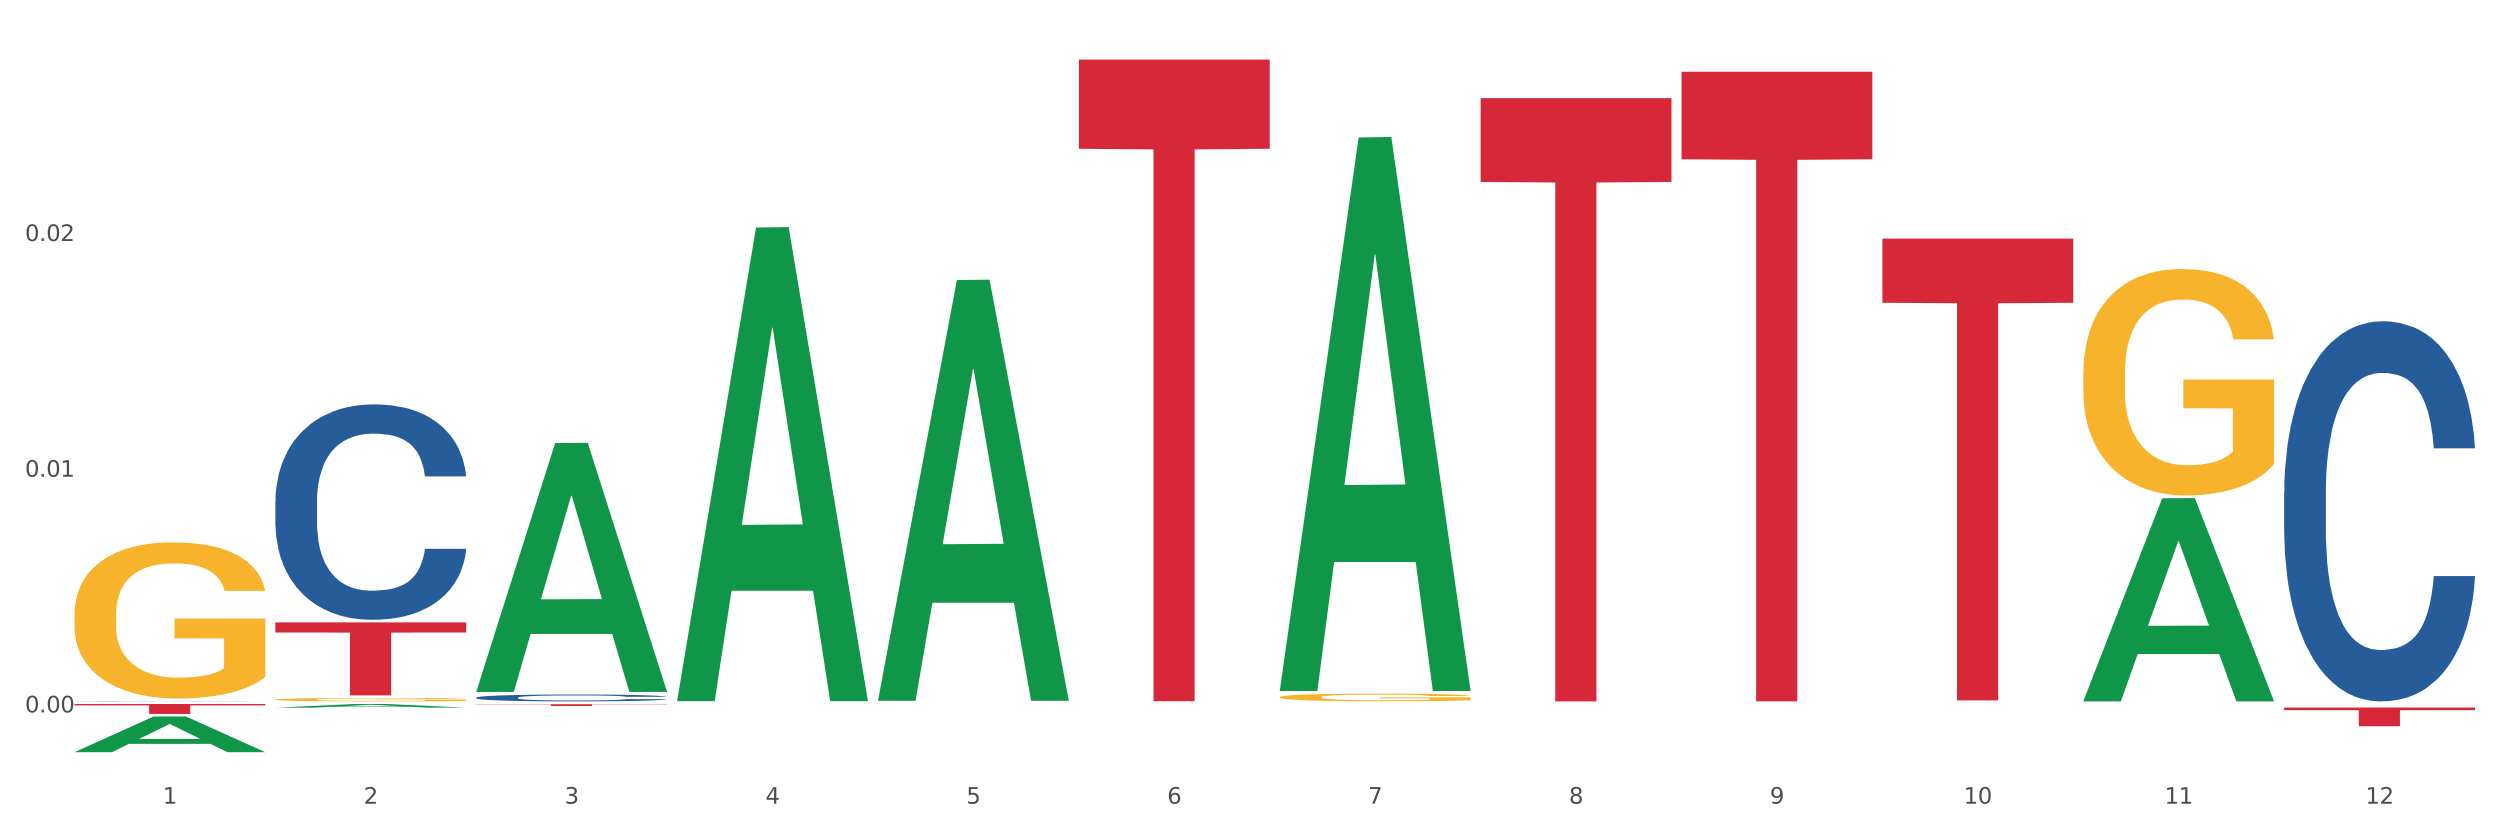
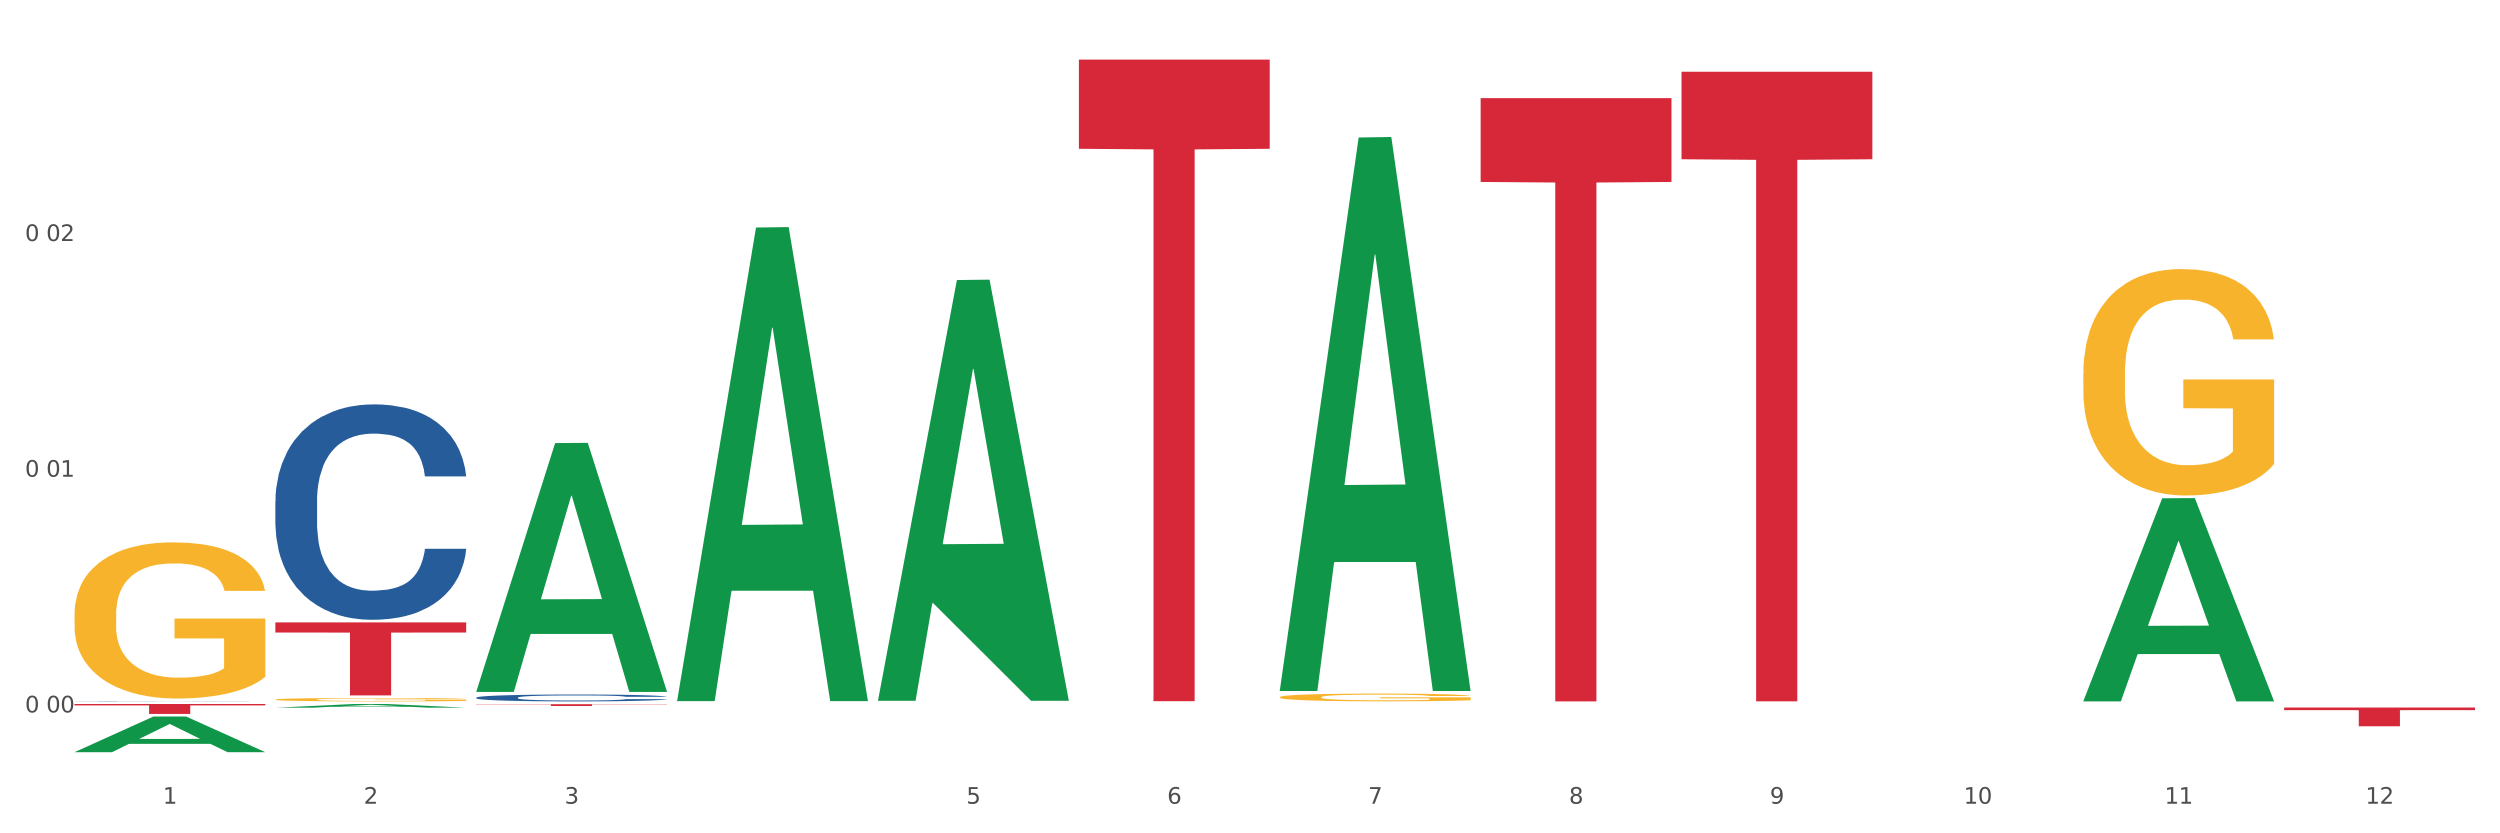
<svg xmlns="http://www.w3.org/2000/svg" xmlns:xlink="http://www.w3.org/1999/xlink" width="1080pt" height="360pt" viewBox="0 0 1080 360" version="1.1">
  <rect x="0" y="0" width="1080" height="360" fill="#333333" stroke="none" />
  <defs>
    <style type="text/css">*{stroke-linejoin: round; stroke-linecap: butt}</style>
  </defs>
  <g id="figure_1">
    <g id="patch_1">
      <path d="M 0 360  L 1080 360  L 1080 0  L 0 0  z " style="fill: #ffffff; stroke: #ffffff; stroke-linejoin: miter" />
    </g>
    <g id="axes_1">
      <g id="matplotlib.axis_1">
        <g id="xtick_1">
          <g id="text_1">
            <g style="fill: #4d4d4d" transform="translate(70.342 347.204) scale(0.096 -0.096)">
              <defs>
                <path id="DejaVuSans-31" d="M 794 531  L 1825 531  L 1825 4091  L 703 3866  L 703 4441  L 1819 4666  L 2450 4666  L 2450 531  L 3481 531  L 3481 0  L 794 0  L 794 531  z " transform="scale(0.016)" />
              </defs>
              <use xlink:href="#DejaVuSans-31" />
            </g>
          </g>
        </g>
        <g id="xtick_2">
          <g id="text_2">
            <g style="fill: #4d4d4d" transform="translate(157.122 347.204) scale(0.096 -0.096)">
              <defs>
                <path id="DejaVuSans-32" d="M 1228 531  L 3431 531  L 3431 0  L 469 0  L 469 531  Q 828 903 1448 1529  Q 2069 2156 2228 2338  Q 2531 2678 2651 2914  Q 2772 3150 2772 3378  Q 2772 3750 2511 3984  Q 2250 4219 1831 4219  Q 1534 4219 1204 4116  Q 875 4013 500 3803  L 500 4441  Q 881 4594 1212 4672  Q 1544 4750 1819 4750  Q 2544 4750 2975 4387  Q 3406 4025 3406 3419  Q 3406 3131 3298 2873  Q 3191 2616 2906 2266  Q 2828 2175 2409 1742  Q 1991 1309 1228 531  z " transform="scale(0.016)" />
              </defs>
              <use xlink:href="#DejaVuSans-32" />
            </g>
          </g>
        </g>
        <g id="xtick_3">
          <g id="text_3">
            <g style="fill: #4d4d4d" transform="translate(243.902 347.204) scale(0.096 -0.096)">
              <defs>
                <path id="DejaVuSans-33" d="M 2597 2516  Q 3050 2419 3304 2112  Q 3559 1806 3559 1356  Q 3559 666 3084 287  Q 2609 -91 1734 -91  Q 1441 -91 1130 -33  Q 819 25 488 141  L 488 750  Q 750 597 1062 519  Q 1375 441 1716 441  Q 2309 441 2620 675  Q 2931 909 2931 1356  Q 2931 1769 2642 2001  Q 2353 2234 1838 2234  L 1294 2234  L 1294 2753  L 1863 2753  Q 2328 2753 2575 2939  Q 2822 3125 2822 3475  Q 2822 3834 2567 4026  Q 2313 4219 1838 4219  Q 1578 4219 1281 4162  Q 984 4106 628 3988  L 628 4550  Q 988 4650 1302 4700  Q 1616 4750 1894 4750  Q 2613 4750 3031 4423  Q 3450 4097 3450 3541  Q 3450 3153 3228 2886  Q 3006 2619 2597 2516  z " transform="scale(0.016)" />
              </defs>
              <use xlink:href="#DejaVuSans-33" />
            </g>
          </g>
        </g>
        <g id="xtick_4">
          <g id="text_4">
            <g style="fill: #4d4d4d" transform="translate(330.683 347.204) scale(0.096 -0.096)">
              <defs>
-                 <path id="DejaVuSans-34" d="M 2419 4116  L 825 1625  L 2419 1625  L 2419 4116  z M 2253 4666  L 3047 4666  L 3047 1625  L 3713 1625  L 3713 1100  L 3047 1100  L 3047 0  L 2419 0  L 2419 1100  L 313 1100  L 313 1709  L 2253 4666  z " transform="scale(0.016)" />
-               </defs>
+                 </defs>
              <use xlink:href="#DejaVuSans-34" />
            </g>
          </g>
        </g>
        <g id="xtick_5">
          <g id="text_5">
            <g style="fill: #4d4d4d" transform="translate(417.463 347.204) scale(0.096 -0.096)">
              <defs>
                <path id="DejaVuSans-35" d="M 691 4666  L 3169 4666  L 3169 4134  L 1269 4134  L 1269 2991  Q 1406 3038 1543 3061  Q 1681 3084 1819 3084  Q 2600 3084 3056 2656  Q 3513 2228 3513 1497  Q 3513 744 3044 326  Q 2575 -91 1722 -91  Q 1428 -91 1123 -41  Q 819 9 494 109  L 494 744  Q 775 591 1075 516  Q 1375 441 1709 441  Q 2250 441 2565 725  Q 2881 1009 2881 1497  Q 2881 1984 2565 2268  Q 2250 2553 1709 2553  Q 1456 2553 1204 2497  Q 953 2441 691 2322  L 691 4666  z " transform="scale(0.016)" />
              </defs>
              <use xlink:href="#DejaVuSans-35" />
            </g>
          </g>
        </g>
        <g id="xtick_6">
          <g id="text_6">
            <g style="fill: #4d4d4d" transform="translate(504.243 347.204) scale(0.096 -0.096)">
              <defs>
                <path id="DejaVuSans-36" d="M 2113 2584  Q 1688 2584 1439 2293  Q 1191 2003 1191 1497  Q 1191 994 1439 701  Q 1688 409 2113 409  Q 2538 409 2786 701  Q 3034 994 3034 1497  Q 3034 2003 2786 2293  Q 2538 2584 2113 2584  z M 3366 4563  L 3366 3988  Q 3128 4100 2886 4159  Q 2644 4219 2406 4219  Q 1781 4219 1451 3797  Q 1122 3375 1075 2522  Q 1259 2794 1537 2939  Q 1816 3084 2150 3084  Q 2853 3084 3261 2657  Q 3669 2231 3669 1497  Q 3669 778 3244 343  Q 2819 -91 2113 -91  Q 1303 -91 875 529  Q 447 1150 447 2328  Q 447 3434 972 4092  Q 1497 4750 2381 4750  Q 2619 4750 2861 4703  Q 3103 4656 3366 4563  z " transform="scale(0.016)" />
              </defs>
              <use xlink:href="#DejaVuSans-36" />
            </g>
          </g>
        </g>
        <g id="xtick_7">
          <g id="text_7">
            <g style="fill: #4d4d4d" transform="translate(591.024 347.204) scale(0.096 -0.096)">
              <defs>
                <path id="DejaVuSans-37" d="M 525 4666  L 3525 4666  L 3525 4397  L 1831 0  L 1172 0  L 2766 4134  L 525 4134  L 525 4666  z " transform="scale(0.016)" />
              </defs>
              <use xlink:href="#DejaVuSans-37" />
            </g>
          </g>
        </g>
        <g id="xtick_8">
          <g id="text_8">
            <g style="fill: #4d4d4d" transform="translate(677.804 347.204) scale(0.096 -0.096)">
              <defs>
                <path id="DejaVuSans-38" d="M 2034 2216  Q 1584 2216 1326 1975  Q 1069 1734 1069 1313  Q 1069 891 1326 650  Q 1584 409 2034 409  Q 2484 409 2743 651  Q 3003 894 3003 1313  Q 3003 1734 2745 1975  Q 2488 2216 2034 2216  z M 1403 2484  Q 997 2584 770 2862  Q 544 3141 544 3541  Q 544 4100 942 4425  Q 1341 4750 2034 4750  Q 2731 4750 3128 4425  Q 3525 4100 3525 3541  Q 3525 3141 3298 2862  Q 3072 2584 2669 2484  Q 3125 2378 3379 2068  Q 3634 1759 3634 1313  Q 3634 634 3220 271  Q 2806 -91 2034 -91  Q 1263 -91 848 271  Q 434 634 434 1313  Q 434 1759 690 2068  Q 947 2378 1403 2484  z M 1172 3481  Q 1172 3119 1398 2916  Q 1625 2713 2034 2713  Q 2441 2713 2670 2916  Q 2900 3119 2900 3481  Q 2900 3844 2670 4047  Q 2441 4250 2034 4250  Q 1625 4250 1398 4047  Q 1172 3844 1172 3481  z " transform="scale(0.016)" />
              </defs>
              <use xlink:href="#DejaVuSans-38" />
            </g>
          </g>
        </g>
        <g id="xtick_9">
          <g id="text_9">
            <g style="fill: #4d4d4d" transform="translate(764.584 347.204) scale(0.096 -0.096)">
              <defs>
                <path id="DejaVuSans-39" d="M 703 97  L 703 672  Q 941 559 1184 500  Q 1428 441 1663 441  Q 2288 441 2617 861  Q 2947 1281 2994 2138  Q 2813 1869 2534 1725  Q 2256 1581 1919 1581  Q 1219 1581 811 2004  Q 403 2428 403 3163  Q 403 3881 828 4315  Q 1253 4750 1959 4750  Q 2769 4750 3195 4129  Q 3622 3509 3622 2328  Q 3622 1225 3098 567  Q 2575 -91 1691 -91  Q 1453 -91 1209 -44  Q 966 3 703 97  z M 1959 2075  Q 2384 2075 2632 2365  Q 2881 2656 2881 3163  Q 2881 3666 2632 3958  Q 2384 4250 1959 4250  Q 1534 4250 1286 3958  Q 1038 3666 1038 3163  Q 1038 2656 1286 2365  Q 1534 2075 1959 2075  z " transform="scale(0.016)" />
              </defs>
              <use xlink:href="#DejaVuSans-39" />
            </g>
          </g>
        </g>
        <g id="xtick_10">
          <g id="text_10">
            <g style="fill: #4d4d4d" transform="translate(848.311 347.204) scale(0.096 -0.096)">
              <defs>
                <path id="DejaVuSans-30" d="M 2034 4250  Q 1547 4250 1301 3770  Q 1056 3291 1056 2328  Q 1056 1369 1301 889  Q 1547 409 2034 409  Q 2525 409 2770 889  Q 3016 1369 3016 2328  Q 3016 3291 2770 3770  Q 2525 4250 2034 4250  z M 2034 4750  Q 2819 4750 3233 4129  Q 3647 3509 3647 2328  Q 3647 1150 3233 529  Q 2819 -91 2034 -91  Q 1250 -91 836 529  Q 422 1150 422 2328  Q 422 3509 836 4129  Q 1250 4750 2034 4750  z " transform="scale(0.016)" />
              </defs>
              <use xlink:href="#DejaVuSans-31" />
              <use xlink:href="#DejaVuSans-30" transform="translate(63.623 0)" />
            </g>
          </g>
        </g>
        <g id="xtick_11">
          <g id="text_11">
            <g style="fill: #4d4d4d" transform="translate(935.091 347.204) scale(0.096 -0.096)">
              <use xlink:href="#DejaVuSans-31" />
              <use xlink:href="#DejaVuSans-31" transform="translate(63.623 0)" />
            </g>
          </g>
        </g>
        <g id="xtick_12">
          <g id="text_12">
            <g style="fill: #4d4d4d" transform="translate(1021.871 347.204) scale(0.096 -0.096)">
              <use xlink:href="#DejaVuSans-31" />
              <use xlink:href="#DejaVuSans-32" transform="translate(63.623 0)" />
            </g>
          </g>
        </g>
        <g id="xtick_13" />
        <g id="xtick_14" />
        <g id="xtick_15" />
        <g id="xtick_16" />
        <g id="xtick_17" />
        <g id="xtick_18" />
        <g id="xtick_19" />
        <g id="xtick_20" />
        <g id="xtick_21" />
        <g id="xtick_22" />
        <g id="xtick_23" />
      </g>
      <g id="matplotlib.axis_2">
        <g id="ytick_1">
          <g id="text_13">
            <g style="fill: #4d4d4d" transform="translate(10.8 307.768) scale(0.096 -0.096)">
              <defs>
-                 <path id="DejaVuSans-2e" d="M 684 794  L 1344 794  L 1344 0  L 684 0  L 684 794  z " transform="scale(0.016)" />
-               </defs>
+                 </defs>
              <use xlink:href="#DejaVuSans-30" />
              <use xlink:href="#DejaVuSans-2e" transform="translate(63.623 0)" />
              <use xlink:href="#DejaVuSans-30" transform="translate(95.41 0)" />
              <use xlink:href="#DejaVuSans-30" transform="translate(159.033 0)" />
            </g>
          </g>
        </g>
        <g id="ytick_2">
          <g id="text_14">
            <g style="fill: #4d4d4d" transform="translate(10.8 205.943) scale(0.096 -0.096)">
              <use xlink:href="#DejaVuSans-30" />
              <use xlink:href="#DejaVuSans-2e" transform="translate(63.623 0)" />
              <use xlink:href="#DejaVuSans-30" transform="translate(95.41 0)" />
              <use xlink:href="#DejaVuSans-31" transform="translate(159.033 0)" />
            </g>
          </g>
        </g>
        <g id="ytick_3">
          <g id="text_15">
            <g style="fill: #4d4d4d" transform="translate(10.8 104.117) scale(0.096 -0.096)">
              <use xlink:href="#DejaVuSans-30" />
              <use xlink:href="#DejaVuSans-2e" transform="translate(63.623 0)" />
              <use xlink:href="#DejaVuSans-30" transform="translate(95.41 0)" />
              <use xlink:href="#DejaVuSans-32" transform="translate(159.033 0)" />
            </g>
          </g>
        </g>
        <g id="ytick_4" />
        <g id="ytick_5" />
        <g id="ytick_6" />
      </g>
      <g id="PolyCollection_1">
        <path d="M 32.175 324.921  L 32.26 324.906  L 66.256 309.546  L 80.365 309.532  L 114.616 324.95  L 98.298 324.95  L 90.904 321.359  L 55.803 321.359  L 55.548 321.417  L 48.408 324.95  L 32.175 324.95  L 32.175 324.921  L 60.222 319.217  L 86.484 319.202  L 73.481 312.818  L 73.311 312.789  L 73.141 312.832  L 60.137 319.202  L 60.222 319.217  L 32.175 324.921  z " clip-path="url(#p7185357787)" style="fill: #109648" />
        <path d="M 32.175 302.941  L 32.272 302.941  L 32.272 302.938  L 32.565 302.934  L 33.637 302.926  L 35.001 302.92  L 37.34 302.914  L 38.607 302.911  L 40.263 302.908  L 43.674 302.903  L 47.572 302.898  L 50.3 302.896  L 52.347 302.894  L 56.927 302.892  L 59.558 302.89  L 62.287 302.889  L 64.625 302.889  L 68.523 302.888  L 71.642 302.888  L 75.247 302.887  L 78.268 302.888  L 82.263 302.888  L 88.11 302.889  L 90.352 302.89  L 93.373 302.891  L 96.491 302.893  L 99.025 302.895  L 101.948 302.897  L 104.969 302.901  L 107.892 302.905  L 109.939 302.909  L 111.595 302.913  L 113.057 302.918  L 114.129 302.923  L 114.616 302.927  L 96.783 302.927  L 96.296 302.923  L 95.322 302.919  L 94.347 302.916  L 93.275 302.914  L 91.619 302.911  L 90.157 302.909  L 87.721 302.907  L 85.479 302.906  L 83.628 302.905  L 81.386 302.904  L 76.611 302.904  L 73.201 302.904  L 71.057 302.904  L 68.426 302.905  L 66.184 302.905  L 63.553 302.907  L 61.507 302.908  L 59.461 302.91  L 58.291 302.911  L 56.537 302.914  L 55.368 302.916  L 53.809 302.919  L 52.932 302.921  L 51.372 302.928  L 50.69 302.932  L 50.398 302.935  L 50.203 302.939  L 50.203 302.956  L 50.788 302.963  L 51.275 302.967  L 52.054 302.97  L 53.516 302.975  L 55.66 302.98  L 57.901 302.983  L 59.753 302.985  L 61.507 302.987  L 63.261 302.988  L 65.405 302.989  L 67.159 302.99  L 69.79 302.991  L 72.908 302.991  L 75.345 302.991  L 80.314 302.99  L 82.556 302.99  L 84.7 302.989  L 87.038 302.988  L 88.89 302.987  L 89.962 302.986  L 91.716 302.983  L 93.08 302.981  L 94.25 302.979  L 95.029 302.977  L 95.906 302.973  L 96.588 302.97  L 96.783 302.968  L 114.616 302.968  L 114.227 302.972  L 113.544 302.975  L 112.18 302.981  L 111.108 302.983  L 109.452 302.987  L 107.697 302.99  L 105.261 302.994  L 103.02 302.996  L 100.681 302.998  L 98.148 303  L 93.567 303.003  L 91.911 303.004  L 88.403 303.005  L 85.674 303.006  L 81.679 303.007  L 77.586 303.007  L 73.298 303.007  L 69.498 303.007  L 65.307 303.006  L 62.676 303.006  L 59.753 303.005  L 56.342 303.003  L 53.126 303.001  L 50.105 302.999  L 47.279 302.996  L 44.648 302.994  L 41.238 302.989  L 38.704 302.984  L 36.853 302.98  L 35.586 302.976  L 34.319 302.972  L 33.637 302.969  L 32.565 302.961  L 32.175 302.954  L 32.175 302.941  z " clip-path="url(#p7185357787)" style="fill: #255c99" />
        <path d="M 118.955 216.504  L 119.053 216.419  L 119.053 214.039  L 119.345 210.81  L 120.417 204.861  L 121.781 200.357  L 124.12 195.088  L 125.387 192.878  L 127.044 190.414  L 130.454 186.42  L 134.352 183.02  L 137.081 181.151  L 139.127 179.961  L 143.707 177.836  L 146.338 176.901  L 149.067 176.136  L 151.406 175.627  L 155.304 175.032  L 158.422 174.777  L 162.028 174.692  L 165.048 174.777  L 169.044 175.117  L 174.891 176.136  L 177.132 176.731  L 180.153 177.751  L 183.271 179.111  L 185.805 180.471  L 188.728 182.425  L 191.749 184.975  L 194.673 188.204  L 196.719 191.179  L 198.376 194.323  L 199.837 198.147  L 200.909 202.312  L 201.397 205.796  L 183.564 205.796  L 183.076 202.652  L 182.102 199.252  L 181.127 196.958  L 180.055 195.088  L 178.399 192.963  L 176.937 191.604  L 174.501 189.989  L 172.26 188.969  L 170.408 188.374  L 168.167 187.864  L 163.392 187.354  L 159.981 187.354  L 157.837 187.524  L 155.206 187.949  L 152.965 188.544  L 150.334 189.564  L 148.287 190.669  L 146.241 192.113  L 145.071 193.133  L 143.317 195.003  L 142.148 196.533  L 140.589 199.167  L 139.712 201.037  L 138.153 205.881  L 137.471 209.45  L 137.178 211.915  L 136.983 214.634  L 136.983 227.892  L 137.568 233.841  L 138.055 236.39  L 138.835 239.28  L 140.297 243.019  L 142.44 246.673  L 144.682 249.308  L 146.533 250.922  L 148.287 252.112  L 150.041 253.047  L 152.185 253.897  L 153.939 254.407  L 156.57 254.917  L 159.689 255.172  L 162.125 255.172  L 167.095 254.747  L 169.336 254.322  L 171.48 253.727  L 173.819 252.792  L 175.67 251.772  L 176.742 251.007  L 178.496 249.393  L 179.861 247.693  L 181.03 245.738  L 181.81 244.039  L 182.687 241.489  L 183.369 238.6  L 183.564 237.07  L 201.397 237.07  L 201.007 240.129  L 200.325 243.104  L 198.96 247.098  L 197.889 249.393  L 196.232 252.197  L 194.478 254.577  L 192.042 257.211  L 189.8 259.166  L 187.462 260.866  L 184.928 262.395  L 180.348 264.52  L 178.691 265.115  L 175.183 266.135  L 172.454 266.729  L 168.459 267.324  L 164.366 267.664  L 160.079 267.749  L 156.278 267.579  L 152.088 267.069  L 149.457 266.559  L 146.533 265.795  L 143.123 264.605  L 139.907 263.16  L 136.886 261.46  L 134.06 259.506  L 131.429 257.296  L 128.018 253.642  L 125.484 250.073  L 123.633 246.758  L 122.366 243.954  L 121.099 240.384  L 120.417 237.92  L 119.345 231.971  L 118.955 226.447  L 118.955 216.504  z " clip-path="url(#p7185357787)" style="fill: #255c99" />
        <path d="M 205.736 301.367  L 205.833 301.364  L 205.833 301.288  L 206.125 301.185  L 207.197 300.994  L 208.562 300.85  L 210.9 300.681  L 212.167 300.611  L 213.824 300.532  L 217.235 300.404  L 221.133 300.295  L 223.861 300.235  L 225.907 300.197  L 230.488 300.129  L 233.119 300.099  L 235.847 300.075  L 238.186 300.058  L 242.084 300.039  L 245.202 300.031  L 248.808 300.029  L 251.829 300.031  L 255.824 300.042  L 261.671 300.075  L 263.912 300.094  L 266.933 300.126  L 270.052 300.17  L 272.585 300.214  L 275.509 300.276  L 278.53 300.358  L 281.453 300.461  L 283.499 300.556  L 285.156 300.657  L 286.618 300.779  L 287.69 300.913  L 288.177 301.024  L 270.344 301.024  L 269.857 300.923  L 268.882 300.815  L 267.908 300.741  L 266.836 300.681  L 265.179 300.613  L 263.717 300.57  L 261.281 300.518  L 259.04 300.486  L 257.188 300.466  L 254.947 300.45  L 250.172 300.434  L 246.761 300.434  L 244.618 300.439  L 241.986 300.453  L 239.745 300.472  L 237.114 300.505  L 235.068 300.54  L 233.021 300.586  L 231.852 300.619  L 230.098 300.679  L 228.928 300.728  L 227.369 300.812  L 226.492 300.872  L 224.933 301.027  L 224.251 301.141  L 223.959 301.22  L 223.764 301.307  L 223.764 301.731  L 224.348 301.922  L 224.836 302.003  L 225.615 302.096  L 227.077 302.216  L 229.221 302.332  L 231.462 302.417  L 233.314 302.468  L 235.068 302.507  L 236.822 302.536  L 238.966 302.564  L 240.72 302.58  L 243.351 302.596  L 246.469 302.604  L 248.905 302.604  L 253.875 302.591  L 256.116 302.577  L 258.26 302.558  L 260.599 302.528  L 262.451 302.496  L 263.523 302.471  L 265.277 302.42  L 266.641 302.365  L 267.81 302.303  L 268.59 302.248  L 269.467 302.167  L 270.149 302.074  L 270.344 302.025  L 288.177 302.025  L 287.787 302.123  L 287.105 302.218  L 285.741 302.346  L 284.669 302.42  L 283.012 302.509  L 281.258 302.585  L 278.822 302.67  L 276.581 302.732  L 274.242 302.787  L 271.708 302.836  L 267.128 302.904  L 265.472 302.923  L 261.963 302.955  L 259.235 302.974  L 255.239 302.993  L 251.147 303.004  L 246.859 303.007  L 243.058 303.002  L 238.868 302.985  L 236.237 302.969  L 233.314 302.945  L 229.903 302.906  L 226.687 302.86  L 223.666 302.806  L 220.84 302.743  L 218.209 302.672  L 214.798 302.556  L 212.265 302.441  L 210.413 302.335  L 209.146 302.245  L 207.88 302.131  L 207.197 302.052  L 206.125 301.862  L 205.736 301.685  L 205.736 301.367  z " clip-path="url(#p7185357787)" style="fill: #255c99" />
-         <path d="M 986.759 212.573  L 986.856 212.423  L 986.856 208.223  L 987.148 202.524  L 988.22 192.026  L 989.585 184.078  L 991.923 174.779  L 993.19 170.88  L 994.847 166.531  L 998.258 159.482  L 1002.156 153.483  L 1004.884 150.183  L 1006.93 148.084  L 1011.511 144.334  L 1014.142 142.685  L 1016.87 141.335  L 1019.209 140.435  L 1023.107 139.385  L 1026.225 138.935  L 1029.831 138.785  L 1032.852 138.935  L 1036.847 139.535  L 1042.694 141.335  L 1044.935 142.385  L 1047.956 144.184  L 1051.075 146.584  L 1053.608 148.984  L 1056.532 152.433  L 1059.553 156.932  L 1062.476 162.631  L 1064.522 167.88  L 1066.179 173.429  L 1067.641 180.178  L 1068.713 187.527  L 1069.2 193.676  L 1051.367 193.676  L 1050.88 188.127  L 1049.905 182.128  L 1048.931 178.079  L 1047.859 174.779  L 1046.202 171.03  L 1044.74 168.63  L 1042.304 165.781  L 1040.063 163.981  L 1038.211 162.931  L 1035.97 162.031  L 1031.195 161.132  L 1027.784 161.132  L 1025.641 161.431  L 1023.009 162.181  L 1020.768 163.231  L 1018.137 165.031  L 1016.091 166.981  L 1014.044 169.53  L 1012.875 171.33  L 1011.121 174.629  L 1009.951 177.329  L 1008.392 181.978  L 1007.515 185.277  L 1005.956 193.826  L 1005.274 200.125  L 1004.982 204.474  L 1004.787 209.273  L 1004.787 232.669  L 1005.371 243.167  L 1005.859 247.667  L 1006.638 252.766  L 1008.1 259.365  L 1010.244 265.813  L 1012.485 270.463  L 1014.337 273.312  L 1016.091 275.412  L 1017.845 277.062  L 1019.989 278.561  L 1021.743 279.461  L 1024.374 280.361  L 1027.492 280.811  L 1029.928 280.811  L 1034.898 280.061  L 1037.139 279.311  L 1039.283 278.261  L 1041.622 276.612  L 1043.474 274.812  L 1044.546 273.462  L 1046.3 270.613  L 1047.664 267.613  L 1048.833 264.164  L 1049.613 261.164  L 1050.49 256.665  L 1051.172 251.566  L 1051.367 248.866  L 1069.2 248.866  L 1068.81 254.265  L 1068.128 259.515  L 1066.764 266.563  L 1065.692 270.613  L 1064.035 275.562  L 1062.281 279.761  L 1059.845 284.41  L 1057.604 287.86  L 1055.265 290.859  L 1052.731 293.559  L 1048.151 297.308  L 1046.495 298.358  L 1042.986 300.158  L 1040.258 301.207  L 1036.262 302.257  L 1032.17 302.857  L 1027.882 303.007  L 1024.081 302.707  L 1019.891 301.807  L 1017.26 300.907  L 1014.337 299.558  L 1010.926 297.458  L 1007.71 294.908  L 1004.689 291.909  L 1001.863 288.46  L 999.232 284.56  L 995.821 278.111  L 993.288 271.812  L 991.436 265.963  L 990.169 261.014  L 988.903 254.715  L 988.22 250.366  L 987.148 239.868  L 986.759 230.12  L 986.759 212.573  z " clip-path="url(#p7185357787)" style="fill: #255c99" />
        <path d="M 466.077 25.759  L 548.518 25.759  L 548.518 64.277  L 516.088 64.537  L 516.088 302.929  L 498.311 302.929  L 498.311 64.537  L 466.077 64.277  L 466.077 26.02  L 466.077 25.759  z " clip-path="url(#p7185357787)" style="fill: #d62839" />
        <path d="M 639.637 42.385  L 722.079 42.385  L 722.079 78.603  L 689.649 78.847  L 689.649 303.007  L 671.872 303.007  L 671.872 78.847  L 639.637 78.603  L 639.637 42.629  L 639.637 42.385  z " clip-path="url(#p7185357787)" style="fill: #d62839" />
        <path d="M 726.418 31  L 808.859 31  L 808.859 68.797  L 776.429 69.052  L 776.429 302.985  L 758.652 302.985  L 758.652 69.052  L 726.418 68.797  L 726.418 31.255  L 726.418 31  z " clip-path="url(#p7185357787)" style="fill: #d62839" />
-         <path d="M 813.198 103.087  L 895.639 103.087  L 895.639 130.81  L 863.21 130.997  L 863.21 302.576  L 845.432 302.576  L 845.432 130.997  L 813.198 130.81  L 813.198 103.275  L 813.198 103.087  z " clip-path="url(#p7185357787)" style="fill: #d62839" />
        <path d="M 986.759 305.66  L 1069.2 305.66  L 1069.2 306.784  L 1036.77 306.792  L 1036.77 313.753  L 1018.993 313.753  L 1018.993 306.792  L 986.759 306.784  L 986.759 305.667  L 986.759 305.66  z " clip-path="url(#p7185357787)" style="fill: #d62839" />
        <path d="M 32.175 304.121  L 114.616 304.121  L 114.616 304.718  L 82.187 304.722  L 82.187 308.418  L 64.409 308.418  L 64.409 304.722  L 32.175 304.718  L 32.175 304.125  L 32.175 304.121  z " clip-path="url(#p7185357787)" style="fill: #d62839" />
        <path d="M 32.175 265.481  L 32.272 265.419  L 32.272 263.201  L 32.467 261.291  L 33.44 256.669  L 34.9 252.849  L 35.971 250.816  L 37.042 249.152  L 38.307 247.488  L 39.864 245.763  L 42.687 243.237  L 44.439 241.943  L 46.58 240.587  L 50.474 238.615  L 53.296 237.506  L 56.216 236.582  L 60.986 235.473  L 64.1 234.98  L 67.41 234.61  L 71.4 234.364  L 74.418 234.302  L 81.036 234.487  L 86.682 235.041  L 89.407 235.473  L 92.911 236.212  L 94.76 236.705  L 97.778 237.691  L 100.892 238.985  L 103.034 240.094  L 106.246 242.189  L 108.679 244.284  L 110.918 246.872  L 112.086 248.659  L 112.962 250.323  L 113.74 252.233  L 114.519 255.252  L 96.999 255.252  L 96.318 253.096  L 95.247 251.062  L 93.69 249.09  L 92.327 247.858  L 89.991 246.318  L 87.85 245.332  L 85.611 244.592  L 82.886 243.976  L 80.744 243.668  L 77.727 243.421  L 71.79 243.483  L 67.799 243.976  L 65.074 244.592  L 63.322 245.147  L 61.764 245.763  L 60.012 246.626  L 57.968 247.92  L 56.508 249.09  L 55.048 250.569  L 53.88 252.048  L 52.81 253.773  L 51.934 255.622  L 51.252 257.532  L 50.668 259.874  L 50.182 263.756  L 50.182 272.197  L 50.376 274.107  L 50.863 276.634  L 51.447 278.544  L 52.42 280.824  L 53.296 282.364  L 54.951 284.583  L 56.8 286.431  L 58.26 287.602  L 59.72 288.588  L 62.251 289.943  L 65.074 291.052  L 67.507 291.73  L 70.816 292.346  L 73.055 292.593  L 75.002 292.716  L 79.771 292.716  L 83.178 292.531  L 86.974 292.1  L 89.894 291.545  L 92.327 290.868  L 95.052 289.758  L 96.804 288.711  L 96.804 275.833  L 75.391 275.771  L 75.391 267.206  L 114.616 267.206  L 114.616 292.346  L 112.962 293.64  L 111.112 294.811  L 109.166 295.859  L 106.246 297.153  L 102.742 298.385  L 99.627 299.248  L 96.318 299.987  L 92.424 300.665  L 87.363 301.281  L 84.248 301.528  L 80.355 301.712  L 75.78 301.774  L 71.79 301.651  L 67.896 301.343  L 63.808 300.788  L 59.818 299.987  L 56.8 299.186  L 53.783 298.2  L 50.571 296.906  L 48.04 295.674  L 46.094 294.565  L 43.952 293.147  L 41.616 291.299  L 39.864 289.635  L 38.307 287.91  L 36.652 285.692  L 35.484 283.781  L 34.316 281.378  L 33.635 279.591  L 32.856 276.819  L 32.272 272.937  L 32.175 265.481  z " clip-path="url(#p7185357787)" style="fill: #f7b32b" />
        <path d="M 118.955 268.863  L 201.397 268.863  L 201.397 273.248  L 168.967 273.277  L 168.967 300.416  L 151.189 300.416  L 151.189 273.277  L 118.955 273.248  L 118.955 268.892  L 118.955 268.863  z " clip-path="url(#p7185357787)" style="fill: #d62839" />
        <path d="M 899.978 161.439  L 900.076 161.35  L 900.076 158.134  L 900.27 155.364  L 901.244 148.664  L 902.704 143.125  L 903.774 140.176  L 904.845 137.764  L 906.11 135.352  L 907.668 132.851  L 910.49 129.188  L 912.242 127.311  L 914.384 125.346  L 918.277 122.487  L 921.1 120.879  L 924.02 119.539  L 928.789 117.931  L 931.904 117.216  L 935.213 116.68  L 939.204 116.323  L 942.221 116.233  L 948.84 116.501  L 954.485 117.305  L 957.21 117.931  L 960.714 119.003  L 962.564 119.718  L 965.581 121.147  L 968.696 123.023  L 970.837 124.631  L 974.049 127.669  L 976.482 130.706  L 978.721 134.459  L 979.889 137.049  L 980.765 139.462  L 981.544 142.231  L 982.322 146.609  L 964.802 146.609  L 964.121 143.482  L 963.05 140.534  L 961.493 137.675  L 960.13 135.888  L 957.794 133.655  L 955.653 132.225  L 953.414 131.153  L 950.689 130.26  L 948.548 129.813  L 945.53 129.456  L 939.593 129.545  L 935.602 130.26  L 932.877 131.153  L 931.125 131.957  L 929.568 132.851  L 927.816 134.101  L 925.772 135.977  L 924.312 137.675  L 922.852 139.819  L 921.684 141.963  L 920.613 144.465  L 919.737 147.145  L 919.056 149.914  L 918.472 153.309  L 917.985 158.938  L 917.985 171.177  L 918.18 173.947  L 918.666 177.61  L 919.25 180.379  L 920.224 183.685  L 921.1 185.918  L 922.754 189.135  L 924.604 191.815  L 926.064 193.512  L 927.524 194.942  L 930.054 196.907  L 932.877 198.515  L 935.31 199.498  L 938.62 200.392  L 940.858 200.749  L 942.805 200.928  L 947.574 200.928  L 950.981 200.66  L 954.777 200.034  L 957.697 199.23  L 960.13 198.247  L 962.856 196.639  L 964.608 195.12  L 964.608 176.448  L 943.194 176.359  L 943.194 163.941  L 982.42 163.941  L 982.42 200.392  L 980.765 202.268  L 978.916 203.965  L 976.969 205.484  L 974.049 207.36  L 970.545 209.147  L 967.43 210.398  L 964.121 211.47  L 960.228 212.452  L 955.166 213.346  L 952.052 213.703  L 948.158 213.971  L 943.584 214.061  L 939.593 213.882  L 935.7 213.435  L 931.612 212.631  L 927.621 211.47  L 924.604 210.308  L 921.586 208.879  L 918.374 207.003  L 915.844 205.216  L 913.897 203.608  L 911.756 201.553  L 909.42 198.873  L 907.668 196.461  L 906.11 193.959  L 904.456 190.743  L 903.288 187.973  L 902.12 184.489  L 901.438 181.898  L 900.66 177.878  L 900.076 172.249  L 899.978 161.439  z " clip-path="url(#p7185357787)" style="fill: #f7b32b" />
        <path d="M 552.857 301.176  L 552.954 301.173  L 552.954 301.063  L 553.149 300.969  L 554.122 300.74  L 555.582 300.551  L 556.653 300.45  L 557.724 300.368  L 558.989 300.286  L 560.546 300.2  L 563.369 300.075  L 565.121 300.011  L 567.262 299.944  L 571.156 299.847  L 573.978 299.792  L 576.898 299.746  L 581.668 299.691  L 584.782 299.667  L 588.092 299.649  L 592.082 299.636  L 595.1 299.633  L 601.718 299.643  L 607.364 299.67  L 610.089 299.691  L 613.593 299.728  L 615.442 299.752  L 618.46 299.801  L 621.574 299.865  L 623.716 299.92  L 626.928 300.024  L 629.361 300.127  L 631.6 300.255  L 632.768 300.344  L 633.644 300.426  L 634.422 300.521  L 635.201 300.67  L 617.681 300.67  L 617 300.563  L 615.929 300.463  L 614.372 300.365  L 613.009 300.304  L 610.673 300.228  L 608.532 300.179  L 606.293 300.143  L 603.568 300.112  L 601.426 300.097  L 598.409 300.085  L 592.472 300.088  L 588.481 300.112  L 585.756 300.143  L 584.004 300.17  L 582.446 300.2  L 580.694 300.243  L 578.65 300.307  L 577.19 300.365  L 575.73 300.438  L 574.562 300.511  L 573.492 300.597  L 572.616 300.688  L 571.934 300.783  L 571.35 300.899  L 570.864 301.091  L 570.864 301.508  L 571.058 301.603  L 571.545 301.728  L 572.129 301.822  L 573.102 301.935  L 573.978 302.011  L 575.633 302.121  L 577.482 302.212  L 578.942 302.27  L 580.402 302.319  L 582.933 302.386  L 585.756 302.441  L 588.189 302.475  L 591.498 302.505  L 593.737 302.517  L 595.684 302.523  L 600.453 302.523  L 603.86 302.514  L 607.656 302.493  L 610.576 302.465  L 613.009 302.432  L 615.734 302.377  L 617.486 302.325  L 617.486 301.688  L 596.073 301.685  L 596.073 301.261  L 635.298 301.261  L 635.298 302.505  L 633.644 302.569  L 631.794 302.627  L 629.848 302.679  L 626.928 302.743  L 623.424 302.804  L 620.309 302.847  L 617 302.883  L 613.106 302.917  L 608.045 302.947  L 604.93 302.959  L 601.037 302.968  L 596.462 302.972  L 592.472 302.965  L 588.578 302.95  L 584.49 302.923  L 580.5 302.883  L 577.482 302.843  L 574.465 302.795  L 571.253 302.731  L 568.722 302.67  L 566.776 302.615  L 564.634 302.545  L 562.298 302.453  L 560.546 302.371  L 558.989 302.286  L 557.334 302.176  L 556.166 302.081  L 554.998 301.962  L 554.317 301.874  L 553.538 301.737  L 552.954 301.545  L 552.857 301.176  z " clip-path="url(#p7185357787)" style="fill: #f7b32b" />
        <path d="M 118.955 302.212  L 119.053 302.211  L 119.053 302.162  L 119.247 302.121  L 120.221 302.019  L 121.681 301.936  L 122.751 301.891  L 123.822 301.855  L 125.087 301.818  L 126.645 301.781  L 129.467 301.725  L 131.219 301.697  L 133.361 301.667  L 137.254 301.624  L 140.077 301.6  L 142.997 301.58  L 147.766 301.555  L 150.881 301.545  L 154.19 301.536  L 158.181 301.531  L 161.198 301.53  L 167.817 301.534  L 173.462 301.546  L 176.187 301.555  L 179.691 301.572  L 181.541 301.582  L 184.558 301.604  L 187.673 301.632  L 189.814 301.657  L 193.026 301.702  L 195.459 301.748  L 197.698 301.805  L 198.866 301.844  L 199.742 301.881  L 200.521 301.922  L 201.299 301.988  L 183.779 301.988  L 183.098 301.941  L 182.027 301.897  L 180.47 301.854  L 179.107 301.827  L 176.771 301.793  L 174.63 301.771  L 172.391 301.755  L 169.666 301.742  L 167.525 301.735  L 164.507 301.729  L 158.57 301.731  L 154.579 301.742  L 151.854 301.755  L 150.102 301.767  L 148.545 301.781  L 146.793 301.8  L 144.749 301.828  L 143.289 301.854  L 141.829 301.886  L 140.661 301.918  L 139.59 301.956  L 138.714 301.997  L 138.033 302.038  L 137.449 302.09  L 136.962 302.175  L 136.962 302.359  L 137.157 302.401  L 137.643 302.457  L 138.227 302.498  L 139.201 302.548  L 140.077 302.582  L 141.731 302.631  L 143.581 302.671  L 145.041 302.697  L 146.501 302.718  L 149.031 302.748  L 151.854 302.772  L 154.287 302.787  L 157.597 302.801  L 159.835 302.806  L 161.782 302.809  L 166.551 302.809  L 169.958 302.805  L 173.754 302.795  L 176.674 302.783  L 179.107 302.768  L 181.833 302.744  L 183.585 302.721  L 183.585 302.439  L 162.171 302.438  L 162.171 302.25  L 201.397 302.25  L 201.397 302.801  L 199.742 302.829  L 197.893 302.855  L 195.946 302.878  L 193.026 302.906  L 189.522 302.933  L 186.407 302.952  L 183.098 302.968  L 179.205 302.983  L 174.143 302.996  L 171.029 303.002  L 167.135 303.006  L 162.561 303.007  L 158.57 303.004  L 154.677 302.998  L 150.589 302.985  L 146.598 302.968  L 143.581 302.95  L 140.563 302.929  L 137.351 302.9  L 134.821 302.873  L 132.874 302.849  L 130.733 302.818  L 128.397 302.778  L 126.645 302.741  L 125.087 302.704  L 123.433 302.655  L 122.265 302.613  L 121.097 302.56  L 120.415 302.521  L 119.637 302.461  L 119.053 302.376  L 118.955 302.212  z " clip-path="url(#p7185357787)" style="fill: #f7b32b" />
        <path d="M 205.736 304.211  L 288.177 304.211  L 288.177 304.319  L 255.747 304.32  L 255.747 304.986  L 237.97 304.986  L 237.97 304.32  L 205.736 304.319  L 205.736 304.212  L 205.736 304.211  z " clip-path="url(#p7185357787)" style="fill: #d62839" />
        <path d="M 118.955 305.723  L 119.04 305.722  L 153.037 304.122  L 167.145 304.121  L 201.397 305.726  L 185.078 305.726  L 177.684 305.352  L 142.583 305.352  L 142.328 305.359  L 135.189 305.726  L 118.955 305.726  L 118.955 305.723  L 147.002 305.129  L 173.265 305.128  L 160.261 304.463  L 160.091 304.46  L 159.921 304.464  L 146.917 305.128  L 147.002 305.129  L 118.955 305.723  z " clip-path="url(#p7185357787)" style="fill: #109648" />
        <path d="M 205.736 298.713  L 205.821 298.612  L 239.817 191.408  L 253.926 191.307  L 288.177 298.915  L 271.859 298.915  L 264.464 273.857  L 229.363 273.857  L 229.108 274.261  L 221.969 298.915  L 205.736 298.915  L 205.736 298.713  L 233.783 258.903  L 260.045 258.802  L 247.041 214.243  L 246.871 214.041  L 246.701 214.344  L 233.698 258.802  L 233.783 258.903  L 205.736 298.713  z " clip-path="url(#p7185357787)" style="fill: #109648" />
        <path d="M 292.516 302.506  L 292.601 302.314  L 326.597 98.29  L 340.706 98.098  L 374.957 302.891  L 358.639 302.891  L 351.245 255.202  L 316.144 255.202  L 315.889 255.971  L 308.749 302.891  L 292.516 302.891  L 292.516 302.506  L 320.563 226.742  L 346.825 226.55  L 333.822 141.748  L 333.652 141.364  L 333.482 141.941  L 320.478 226.55  L 320.563 226.742  L 292.516 302.506  z " clip-path="url(#p7185357787)" style="fill: #109648" />
-         <path d="M 379.296 302.395  L 379.381 302.225  L 413.378 120.979  L 427.486 120.809  L 461.738 302.737  L 445.419 302.737  L 438.025 260.372  L 402.924 260.372  L 402.669 261.056  L 395.53 302.737  L 379.296 302.737  L 379.296 302.395  L 407.343 235.09  L 433.606 234.92  L 420.602 159.586  L 420.432 159.244  L 420.262 159.757  L 407.258 234.92  L 407.343 235.09  L 379.296 302.395  z " clip-path="url(#p7185357787)" style="fill: #109648" />
+         <path d="M 379.296 302.395  L 379.381 302.225  L 413.378 120.979  L 427.486 120.809  L 461.738 302.737  L 445.419 302.737  L 402.924 260.372  L 402.669 261.056  L 395.53 302.737  L 379.296 302.737  L 379.296 302.395  L 407.343 235.09  L 433.606 234.92  L 420.602 159.586  L 420.432 159.244  L 420.262 159.757  L 407.258 234.92  L 407.343 235.09  L 379.296 302.395  z " clip-path="url(#p7185357787)" style="fill: #109648" />
        <path d="M 552.857 298.07  L 552.942 297.846  L 586.938 59.4  L 601.047 59.175  L 635.298 298.52  L 618.98 298.52  L 611.586 242.785  L 576.485 242.785  L 576.23 243.684  L 569.09 298.52  L 552.857 298.52  L 552.857 298.07  L 580.904 209.524  L 607.166 209.299  L 594.163 110.19  L 593.993 109.741  L 593.823 110.415  L 580.819 209.299  L 580.904 209.524  L 552.857 298.07  z " clip-path="url(#p7185357787)" style="fill: #109648" />
        <path d="M 899.978 302.842  L 900.063 302.76  L 934.06 215.256  L 948.168 215.174  L 982.42 303.007  L 966.101 303.007  L 958.707 282.554  L 923.606 282.554  L 923.351 282.884  L 916.212 303.007  L 899.978 303.007  L 899.978 302.842  L 928.025 270.348  L 954.288 270.266  L 941.284 233.895  L 941.114 233.73  L 940.944 233.978  L 927.94 270.266  L 928.025 270.348  L 899.978 302.842  z " clip-path="url(#p7185357787)" style="fill: #109648" />
      </g>
    </g>
  </g>
  <defs>
    <clipPath id="p7185357787">
      <rect x="32.175" y="10.8" width="1037.025" height="329.109" />
    </clipPath>
  </defs>
</svg>